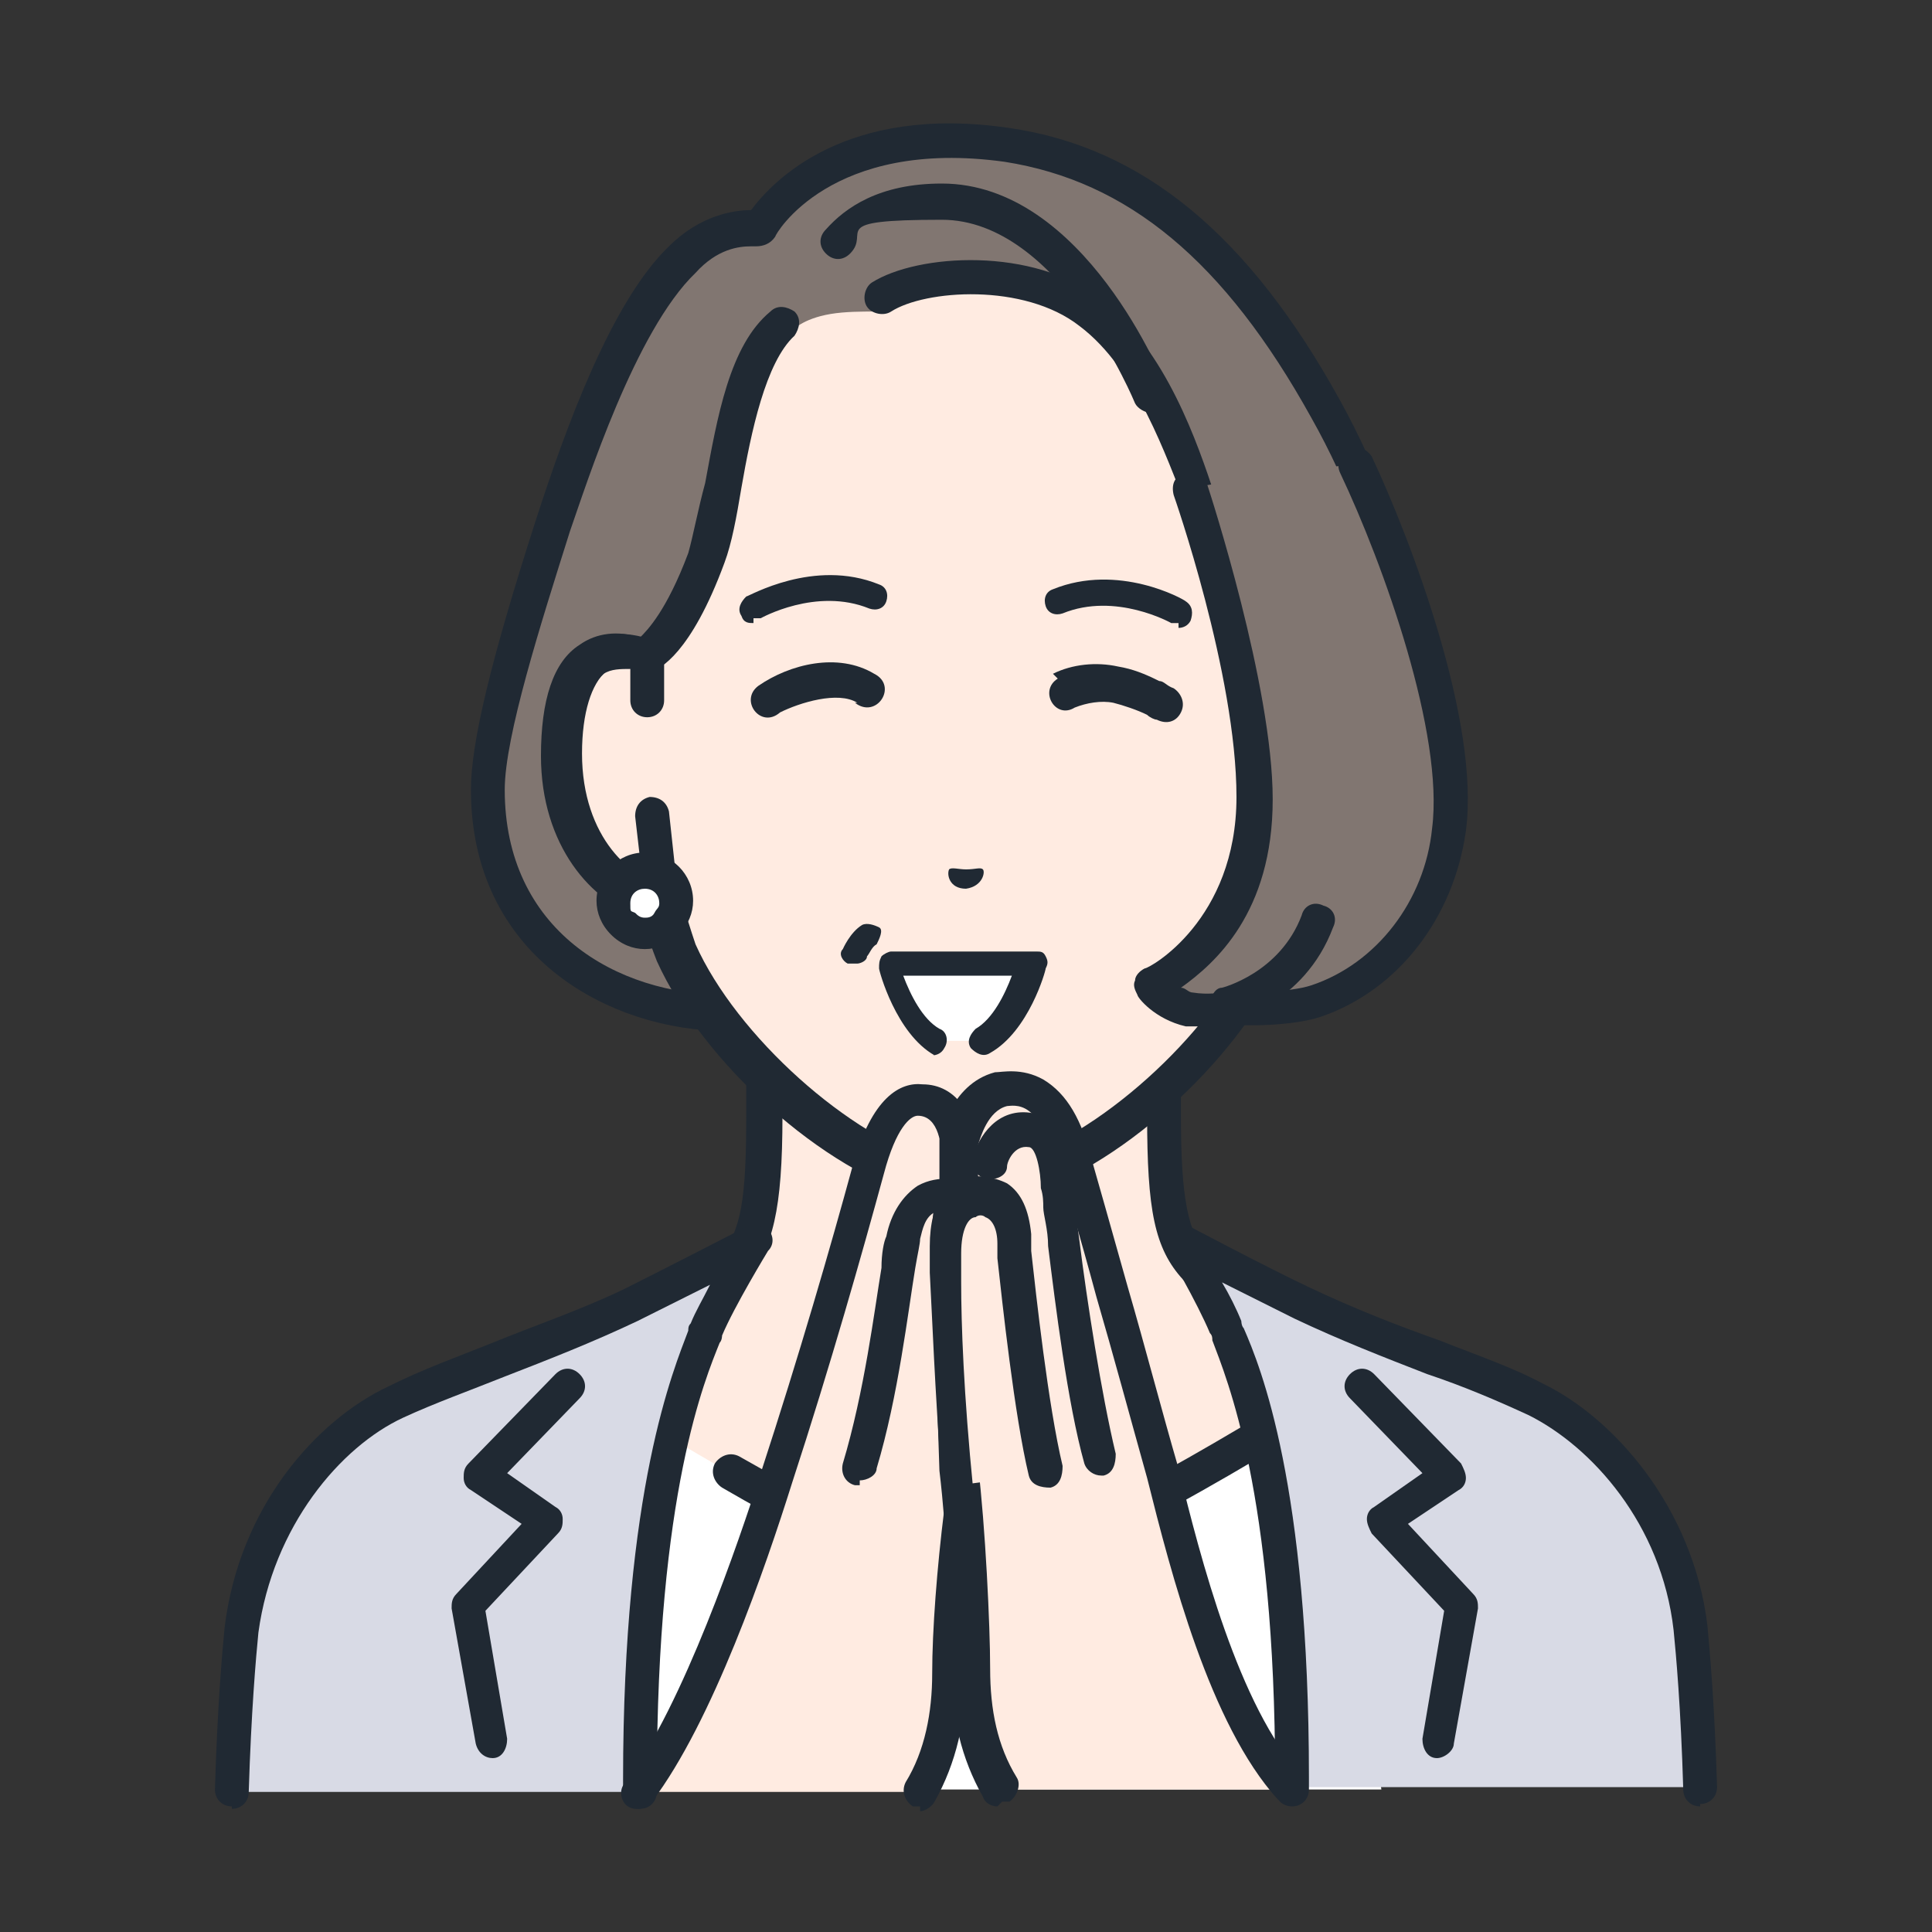
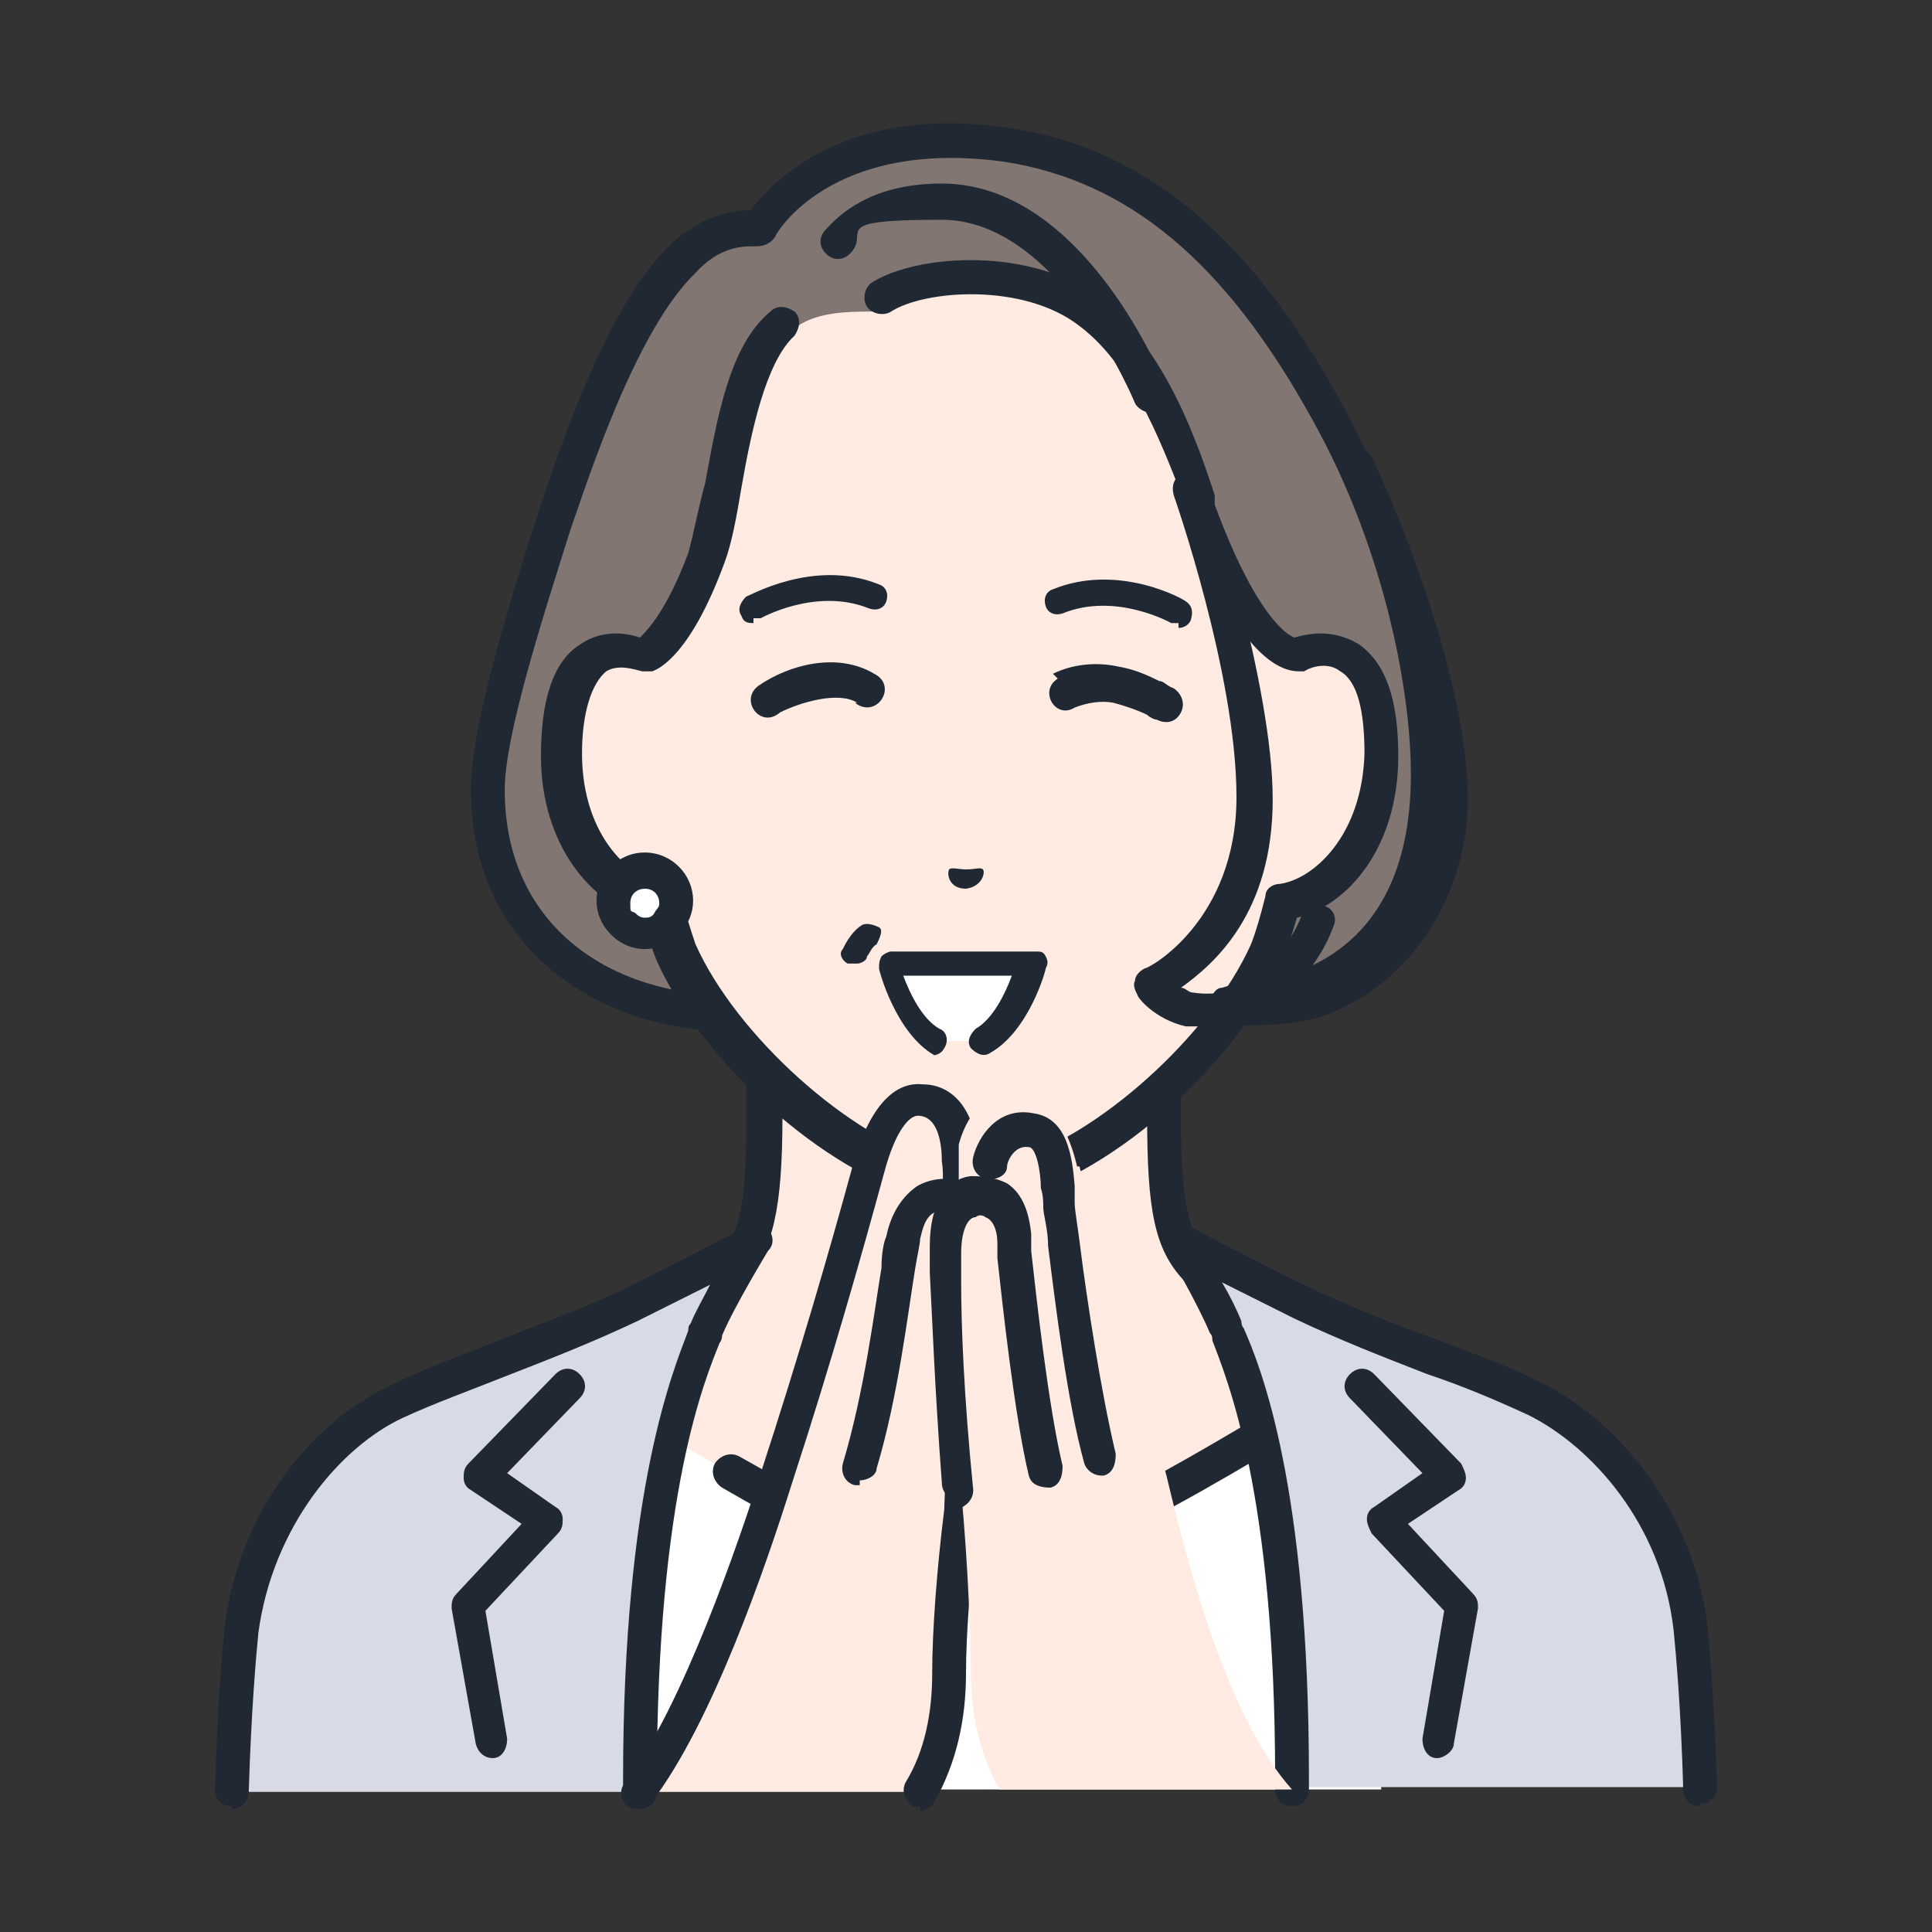
<svg xmlns="http://www.w3.org/2000/svg" id="_レイヤー_1" version="1.1" viewBox="0 0 80 80">
  <rect x="0" y="0" width="80" height="80" fill="#333333" stroke="none" />
  <defs>
    <style>
      .st0 {
        fill: none;
      }

      .st1 {
        fill: #202933;
      }

      .st2 {
        fill: #ffebe1;
      }

      .st3 {
        fill: #817671;
      }

      .st4 {
        fill: #fff;
      }

      .st5 {
        fill: #d8dae5;
      }
    </style>
  </defs>
  <g>
    <g>
      <g>
        <g>
          <path class="st2" d="M58.2,57.3c-5.9-2.2-7.7-3.5-8.7-4.7-1-1.1-1.3-2.6-1.3-6.3v-11.5l-8.2,2-8.2-2v11.5c0,3.7-.3,5.2-1.3,6.3-1,1.1-2.8,2.5-8.7,4.7-5.9,2.2,11.7,12.8,11.7,12.8h13.1s17.5-10.6,11.7-12.8h0Z" />
          <path class="st1" d="M46.6,70.7c-.2,0-.5-.1-.6-.3-.2-.3,0-.8.2-1,5.3-3.2,12.7-8.7,12.5-10.8,0-.1,0-.4-.7-.7-5.8-2.2-7.8-3.5-9-4.9-1.2-1.3-1.5-2.9-1.5-6.8v-10.6l-7.4,1.8c-.1,0-.2,0-.3,0l-7.4-1.8v10.6c0,3.9-.4,5.5-1.5,6.8-1.2,1.3-3.2,2.7-9,4.9-.7.3-.7.6-.7.7-.2,2.1,7.2,7.6,12.5,10.8.3.2.4.6.2,1-.2.3-.6.4-1,.2-2.3-1.4-13.5-8.4-13.2-12.2,0-.6.4-1.4,1.7-1.9,5.8-2.2,7.5-3.4,8.4-4.5.9-1,1.1-2.4,1.1-5.8v-11.5c0-.2.1-.4.3-.6.2-.1.4-.2.6-.1l8.1,2,8.1-2c.2,0,.4,0,.6.1s.3.3.3.6v11.5c0,3.5.3,4.8,1.1,5.8.9,1,2.6,2.3,8.4,4.5,1.3.5,1.6,1.3,1.7,1.9.3,3.8-10.9,10.8-13.2,12.2-.1,0-.2.1-.4.1Z" />
        </g>
        <g>
-           <path class="st4" d="M40,65.2c-3.5,0-14.9-7.3-14.9-7.3l-2.4,16.2h34.5l-2.4-16.2s-11.4,7.3-14.8,7.3h0Z" />
+           <path class="st4" d="M40,65.2c-3.5,0-14.9-7.3-14.9-7.3l-2.4,16.2h34.5l-2.4-16.2s-11.4,7.3-14.8,7.3Z" />
          <path class="st1" d="M40,65.9c-1.7,0-5.1-1.4-10.1-4.3-.3-.2-.5-.6-.3-1,.2-.3.6-.5,1-.3,6.3,3.6,8.6,4.1,9.4,4.1,2.7,0,11.3-5.2,14.5-7.2.3-.2.8-.1,1,.2.2.3.1.8-.2,1-1.2.8-11.7,7.4-15.2,7.4h0Z" />
        </g>
        <g>
          <g>
            <path class="st5" d="M63.6,58c-2.9-1.4-6.2-2.3-9.7-4-1.8-.9-5.1-2.7-5.1-2.7,0,0,1.4,2.3,1.9,3.6s2.8,5.8,2.8,18.6v.5h16.9c-.1-3-.3-5.5-.4-6.7-.5-4.6-3.5-8.1-6.4-9.5h0Z" />
            <path class="st1" d="M70.4,74.8c-.4,0-.7-.3-.7-.7-.1-3.4-.3-5.6-.4-6.6-.5-4.4-3.4-7.6-6-8.9-1.3-.6-2.7-1.2-4.2-1.7-1.8-.7-3.6-1.4-5.5-2.3-.8-.4-2-1-3-1.5.3.5.6,1.1.8,1.6,0,0,0,.2.1.3.7,1.6,2.7,6.5,2.7,18.6v.5c0,.4-.3.7-.7.7h0c-.4,0-.7-.3-.7-.7v-.5c0-11.8-2-16.5-2.6-18.1,0-.1,0-.2-.1-.3-.5-1.2-1.8-3.5-1.9-3.5-.2-.3-.1-.6,0-.9.2-.2.6-.3.9-.1,0,0,3.4,1.8,5.1,2.6,1.9.9,3.7,1.6,5.4,2.2,1.5.6,3,1.1,4.3,1.8,2.9,1.4,6.2,5.1,6.8,10,.1,1.1.3,3.3.4,6.7,0,.4-.3.7-.7.7h0Z" />
          </g>
          <path class="st1" d="M59.6,72.8s0,0-.1,0c-.4,0-.6-.4-.6-.8l.9-5.3-3-3.2c-.1-.2-.2-.4-.2-.6,0-.2.1-.4.3-.5l2-1.4-3-3.1c-.3-.3-.3-.7,0-1,.3-.3.7-.3,1,0l3.6,3.7c.1.2.2.4.2.6,0,.2-.1.4-.3.5l-2.1,1.4,2.7,2.9c.2.2.2.4.2.6l-1,5.6c0,.3-.4.6-.7.6h0Z" />
        </g>
        <g>
          <g>
            <path class="st5" d="M16.4,58c-2.9,1.4-5.8,4.9-6.4,9.5-.1,1.1-.3,3.6-.4,6.7h16.9v-.5c0-12.8,2.3-17.3,2.8-18.6s1.9-3.6,1.9-3.6c0,0-3.3,1.8-5.1,2.7-3.5,1.7-6.9,2.6-9.7,4h0Z" />
            <path class="st1" d="M9.6,74.8h0c-.4,0-.7-.3-.7-.7.1-3.4.3-5.7.4-6.7.6-5,3.8-8.6,6.8-10,1.4-.7,2.8-1.2,4.3-1.8,1.7-.7,3.5-1.3,5.4-2.2,1.8-.9,5.1-2.6,5.1-2.6.3-.2.6,0,.9.1.2.2.3.6,0,.9,0,0-1.4,2.3-1.9,3.5,0,0,0,.2-.1.3-.6,1.5-2.6,6.2-2.6,18.1v.5c0,.4-.3.7-.7.7h0c-.4,0-.7-.3-.7-.7v-.5c0-12.1,2.1-17,2.7-18.6,0-.1,0-.2.1-.3.2-.5.5-1,.8-1.6-1,.5-2.2,1.1-3,1.5-1.9.9-3.7,1.6-5.5,2.3-1.5.6-2.9,1.1-4.2,1.7-2.6,1.2-5.4,4.5-6,8.9-.1,1-.3,3.3-.4,6.6,0,.4-.3.7-.7.7h0Z" />
          </g>
          <path class="st1" d="M20.4,72.8c-.3,0-.6-.2-.7-.6l-1-5.6c0-.2,0-.4.2-.6l2.7-2.9-2.1-1.4c-.2-.1-.3-.3-.3-.5,0-.2,0-.4.2-.6l3.6-3.7c.3-.3.7-.3,1,0,.3.3.3.7,0,1l-3,3.1,2,1.4c.2.1.3.3.3.5s0,.4-.2.6l-3,3.2.9,5.3c0,.4-.2.8-.6.8,0,0,0,0-.1,0h0Z" />
        </g>
      </g>
      <g>
        <g>
          <g>
            <path class="st3" d="M28.3,10.8c-2.5,2.4-4.5,8.4-5.4,11-1.5,4.5-2.7,8.8-2.7,11,0,6.1,4.8,9.2,10,9.2,2.4,0,18.2-.5,20.3-.5,3.2,0,8.4-1.5,8.7-8.6.2-4.1-1.2-10.6-4.1-16-3-5.4-7-10-13.2-10.9-7.8-1.1-10.3,3.5-10.3,3.5,0,0-1.6-.4-3.3,1.2h0Z" />
            <path class="st1" d="M30.4,42.7h-.2c-5.1,0-10.7-3.2-10.7-10,0-1.9.8-5.3,2.7-11.2,1.2-3.7,3.1-9,5.5-11.3,1.3-1.3,2.7-1.5,3.4-1.5.9-1.2,3.9-4.4,10.7-3.4,5.5.8,9.9,4.4,13.7,11.3,3.2,5.8,4.4,12.4,4.2,16.3-.3,7-5.1,9.4-9.4,9.3-1.1,0-5.8.1-10.5.2-4.2.1-8.2.2-9.6.2h0ZM31.1,10.2c-.5,0-1.4.1-2.3,1.1h0c-2.5,2.4-4.5,8.7-5.2,10.7-1.2,3.8-2.7,8.5-2.7,10.7,0,5.8,4.6,8.5,9.2,8.5,1.2,0,5.5-.1,9.8-.2,4.6-.1,9.4-.3,10.5-.2,1.8,0,7.6-.4,8-7.9.2-3.7-1-10.1-4.1-15.6-3.6-6.5-7.6-9.8-12.7-10.6-7.2-1-9.5,3-9.5,3.1-.2.3-.5.4-.8.4,0,0-.1,0-.3,0h0ZM28.3,10.8h0,0Z" />
          </g>
          <path class="st2" d="M32.6,13.9c-2.1,1.9-2.7,6.8-3.5,9.1-1.4,3.8-2.5,4.1-2.5,4.1h0c-1.5-.6-3.5-.2-3.5,4.2,0,3.9,2.4,5.9,4.1,6.1h0c.2.7.4,1.5.7,2.1,1.8,4,6.6,8.4,10.5,9.4,0,0,.7.2,1.7.2s1.7-.2,1.7-.2c3.9-1.1,8.7-5.4,10.5-9.4.3-.6.5-1.4.7-2.1h0c1.7-.2,4-2.3,4.1-6.1,0-4.4-2-4.7-3.5-4.2h0s-1.8.2-3.9-6c-.7-1.9-1.9-6-4.6-8.2-2.5-2-6.7-1-8.3,0,0,0-.1,0-.6,0-.5,0-1.2,0-1.8.1-1.2.2-1.6.7-1.6.7h0Z" />
          <g>
            <path class="st2" d="M26.6,28.8v-1.8c-1.5-.6-3.6-.2-3.5,4.2,0,3.9,2.4,5.9,4.1,6.1l-.4-3.7-.2-4.8h0Z" />
-             <path class="st1" d="M27.2,38.1s0,0,0,0c-2.2-.3-4.7-2.8-4.7-6.8,0-2.3.5-3.9,1.6-4.6.8-.5,1.8-.6,2.9-.2.3.1.5.4.5.7v1.8c0,.4-.3.7-.7.7h0c-.4,0-.7-.3-.7-.7v-1.3c-.4,0-.8,0-1.1.2-.6.5-1,1.7-1,3.4,0,2.8,1.3,4.5,2.6,5.1l-.3-2.6c0-.4.2-.7.6-.8.4,0,.7.2.8.6l.4,3.7c0,.2,0,.4-.2.6-.1.1-.3.2-.5.2h0Z" />
          </g>
          <path class="st1" d="M40,49.8c-1,0-1.8-.2-1.8-.2-4.1-1.1-9.1-5.6-11-9.8-.2-.5-.4-1.1-.6-1.8-2.1-.6-4.2-3-4.2-6.7,0-2.3.5-3.9,1.6-4.6.7-.5,1.6-.6,2.5-.3.3-.3,1.1-1.1,2-3.5.2-.7.4-1.8.7-2.9.5-2.7,1-5.7,2.7-7.1.3-.3.7-.2,1,0,.3.3.2.7,0,1-1.2,1.1-1.8,4-2.2,6.3-.2,1.2-.4,2.3-.7,3.1-1.4,3.8-2.7,4.4-3,4.5-.1,0-.3,0-.4,0-.4-.1-1-.3-1.5,0-.6.5-1,1.7-1,3.4,0,3.5,2.1,5.3,3.5,5.4.3,0,.5.3.6.5.2.8.4,1.4.6,2,1.7,3.8,6.4,8,10,9,0,0,.6.2,1.5.2s1.5-.2,1.5-.2c3.6-1,8.3-5.2,10-9,.2-.5.4-1.2.6-2,0-.3.3-.5.6-.5,1.4-.2,3.4-2,3.5-5.4,0-1.8-.3-3-1-3.4-.5-.4-1.2-.2-1.5,0,0,0,0,0,0,0,0,0-.1,0-.2,0-.6,0-2.5-.3-4.7-6.5v-.4c-.8-1.9-2-5.6-4.4-7.4-2.3-1.8-6.4-1.5-7.8-.6-.3.2-.8.1-1-.2-.2-.3-.1-.8.2-1,1.9-1.2,6.7-1.5,9.5.7,2.7,2.1,4,6,4.7,8.1v.4c1.7,4.6,3,5.4,3.3,5.5,1-.3,1.9-.2,2.7.3,1.1.8,1.6,2.3,1.6,4.6,0,3.8-2.1,6.2-4.2,6.7-.2.7-.4,1.3-.6,1.8-1.9,4.2-6.9,8.7-11,9.8,0,0-.8.2-1.8.2h0ZM26.9,26.5h0ZM26.9,26.5h0ZM26.8,26.4s0,0,.1,0c0,0,0,0-.1,0ZM26.3,26.4h0Z" />
          <path class="st1" d="M47.7,17.1c-.3,0-.6-.2-.7-.4,0,0-3.1-7.6-8-7.6s-2.9.5-3.8,1.4c-.3.3-.7.3-1,0s-.3-.7,0-1c.8-.9,2.2-1.9,4.8-1.9,5.9,0,9.2,8.2,9.3,8.5.1.4,0,.8-.4.9,0,0-.2,0-.3,0Z" />
          <g>
            <path class="st4" d="M28,37.3c0,.7-.6,1.3-1.3,1.3s-1.3-.6-1.3-1.3.6-1.3,1.3-1.3,1.3.6,1.3,1.3Z" />
            <path class="st1" d="M26.7,39.3h0c-.5,0-1-.2-1.4-.6s-.6-.9-.6-1.4c0-1.1.9-2,2-2h0c1.1,0,2,.9,2,2h0c0,.5-.2,1-.6,1.4s-.9.6-1.4.6h0ZM26.7,36.8c-.3,0-.6.2-.6.6s0,.3.2.4c.1.1.2.2.4.2h0c.1,0,.3,0,.4-.2s.2-.2.2-.4c0-.3-.2-.6-.6-.6h0ZM28,37.3h0,0Z" />
          </g>
          <g>
            <g>
-               <path class="st3" d="M49.2,20.2s2.6,8.1,2.6,12.8-4.2,7.7-4.2,7.7c0,0,.5.8,1.6,1,.8.2,1.6,0,1.6,0,0,0,2.5.1,3.7-.3,2.8-.9,5.1-3.6,5.5-7.1.5-4-2-11.1-3.9-15.1l-6.9,1h0Z" />
              <path class="st1" d="M49.9,42.5c-.2,0-.5,0-.8,0-1.3-.3-2-1.2-2-1.3-.1-.2-.2-.4-.1-.6,0-.2.2-.4.4-.5.2,0,3.8-2,3.8-7.1s-2.6-12.5-2.6-12.5c-.1-.4,0-.8.5-.9.4-.1.8,0,.9.5.1.3,2.7,8.3,2.7,13s-2.4,6.8-3.8,7.8c.2,0,.3.2.5.2.6.1,1.2,0,1.2,0,0,0,.2,0,.3,0,.7,0,2.5,0,3.4-.3,2.7-.9,4.7-3.5,5-6.5.5-3.9-2-10.9-3.8-14.7-.2-.4,0-.8.3-1,.4-.2.8,0,1,.3,1.6,3.4,4.5,11,3.9,15.5-.5,3.6-2.8,6.6-6,7.7-1.2.4-3.3.4-3.8.3-.2,0-.5.1-1,.1h0Z" />
            </g>
            <path class="st1" d="M50.8,42.3c-.3,0-.6-.2-.7-.6,0-.4.2-.8.5-.8,0,0,2.4-.6,3.3-3,.1-.4.5-.6.9-.4.4.1.6.5.4.9-1.2,3.2-4.2,3.9-4.3,3.9,0,0,0,0-.2,0h0Z" />
          </g>
        </g>
        <g>
          <path class="st1" d="M35.3,39.9c0,0-.1,0-.2,0-.2-.1-.4-.4-.2-.6,0,0,.3-.7.8-1,.2-.1.5,0,.7.1s0,.5-.1.7c-.2.1-.3.4-.4.5,0,.2-.3.3-.4.3Z" />
          <g>
            <path class="st1" d="M39.3,36c.1-.1.4,0,.7,0,.4,0,.6-.1.7,0,.1.1,0,.7-.7.8-.7,0-.8-.6-.7-.8h0Z" />
            <g>
              <path class="st4" d="M39,43.1h1.9c1.4-.9,2-3.2,2-3.2h-6s.6,2.4,2,3.2h0Z" />
              <path class="st1" d="M39,43.7c0,0-.2,0-.3,0-1.6-.9-2.3-3.5-2.3-3.6,0-.2,0-.3.1-.5.1-.1.3-.2.4-.2h6c.2,0,.3,0,.4.2s.1.3,0,.5c0,.1-.7,2.6-2.3,3.5-.3.2-.6,0-.8-.2-.2-.3,0-.6.2-.8.7-.4,1.2-1.4,1.5-2.2h-4.5c.3.8.8,1.8,1.5,2.2.3.1.4.5.2.8-.1.2-.3.3-.5.3h0Z" />
            </g>
            <path class="st1" d="M31.2,25.8c-.2,0-.4,0-.5-.3-.2-.3,0-.6.2-.8.1,0,2.8-1.6,5.5-.5.3.1.4.4.3.7s-.4.4-.7.3c-2.2-.9-4.5.4-4.5.4,0,0-.2,0-.3,0h0Z" />
            <path class="st1" d="M48.8,25.8c0,0-.2,0-.3,0,0,0-2.3-1.3-4.5-.4-.3.1-.6,0-.7-.3-.1-.3,0-.6.3-.7,2.7-1.1,5.4.4,5.5.5.3.2.3.5.2.8-.1.2-.3.3-.5.3h0Z" />
            <path class="st1" d="M43.6,27.9c.8-.4,1.8-.5,2.7-.3.6.1,1.1.3,1.7.6.2,0,.3.2.6.3.3.2.5.6.3,1s-.6.5-1,.3c-.1,0-.3-.1-.4-.2-.4-.2-1-.4-1.4-.5-.5-.1-1.1,0-1.6.2-.8.5-1.5-.7-.7-1.2h0Z" />
            <path class="st1" d="M35.5,29.1c-.8-.5-2.4,0-3.2.4-.8.7-1.7-.5-.9-1.1,1.3-.9,3.3-1.4,4.8-.5,1,.5.1,1.9-.8,1.2h0Z" />
          </g>
        </g>
      </g>
    </g>
    <g>
      <g>
        <path class="st2" d="M39.7,49.6s.1-.9,0-1.5c0-.9-.3-2.5-1.6-2.6-.7,0-1.6.6-2.2,2.9-1,3.6-2.4,8.4-3.8,12.8-1.4,4.4-3.5,10.1-5.7,13h11.6c.7-1.2,1.2-2.8,1.2-4.9,0-1.8.2-4.4.5-6.8.2-4.6.3-10.3.3-11.1,0-1.4-.4-1.7-.4-1.7h0Z" />
        <path class="st1" d="M38.1,74.8c-.1,0-.2,0-.3,0-.3-.2-.5-.6-.3-1,.8-1.3,1.1-2.9,1.1-4.5,0-1.8.2-4.4.5-6.8h0c.1-2.8.2-6.4.3-10.8v-.4c0-.8-.1-1.1-.2-1.2-.1-.2-.2-.4-.2-.6,0,0,.1-.8,0-1.4,0-.6-.1-1.9-1-1.9-.3,0-.9.5-1.4,2.4-.9,3.3-2.2,7.9-3.8,12.8-1.1,3.5-3.3,9.9-5.8,13.2-.2.3-.7.4-1,.2-.3-.2-.4-.7-.1-1,2.4-3.2,4.7-10,5.6-12.8,1.6-4.9,2.9-9.4,3.8-12.7.8-2.9,2-3.5,2.9-3.4,1.4,0,2.3,1.3,2.3,3.3,0,.5,0,1,0,1.4.2.3.4.9.3,1.9v.3c0,4.4-.1,8.1-.3,10.8,0,0,0,0,0,0h0c-.3,2.5-.5,5-.5,6.7,0,1.9-.4,3.7-1.3,5.3-.1.2-.4.4-.6.4h0ZM39.2,50.1h0ZM39.2,50.1h0Z" />
      </g>
      <path class="st1" d="M35.6,61.5c0,0-.1,0-.2,0-.4-.1-.6-.5-.5-.9.9-3,1.3-6.3,1.6-8.1,0-.6.1-1.1.2-1.3.2-1,.7-1.7,1.3-2.1.9-.5,1.8-.2,1.9-.2.4.1.6.5.4.9-.1.4-.5.6-.9.4h0s-.4-.1-.7,0c-.4.2-.5.7-.6,1.1,0,.2-.1.6-.2,1.2-.3,1.8-.7,5.3-1.6,8.3,0,.3-.4.5-.7.5h0Z" />
      <g>
        <path class="st2" d="M44.6,48.3c-.7-3-2.4-3.3-3.1-3.1-1.4.4-1.8,2.2-1.8,2.2v.9s0,1.2,0,1.2c0,0-.3.3-.3,1.7,0,.8,0,5.1.3,9.7.3,2.4.5,6.5.5,8.3,0,2.1.5,3.7,1.2,4.9h12.1c-2.6-2.9-4.2-8.8-5.2-13-1.4-5.2-3.3-11.5-3.6-12.8h0Z" />
-         <path class="st1" d="M41.3,74.8c-.2,0-.5-.1-.6-.4-.9-1.6-1.3-3.3-1.3-5.3,0-1.7-.2-5.7-.5-8.2,0,0,0,0,0,0-.1-2.9-.2-6-.3-9.5v-.2c0-1,.1-1.6.3-1.9v-1c0,0,0-.9,0-.9,0,0,0-.1,0-.2,0,0,.4-2.3,2.3-2.8.3,0,1.1-.2,2,.3,1,.6,1.6,1.7,2,3.3.2.7.8,2.8,1.5,5.3.7,2.4,1.4,5.1,2.1,7.5.9,3.7,2.5,9.9,5.1,12.7.3.3.2.7,0,1-.3.3-.7.2-1,0-2.8-3.1-4.4-9.3-5.4-13.3-.7-2.5-1.4-5.1-2.1-7.5-.7-2.6-1.3-4.6-1.5-5.3-.3-1.5-.9-2.1-1.3-2.4-.4-.3-.8-.2-.9-.2-.8.2-1.1,1.3-1.2,1.6v.8s0,0,0,0v1.2c-.1.1-.2.2-.2.4,0,0-.1.4-.1,1.3v.2c0,3.4.1,6.6.3,9.4.3,2.5.5,6.6.5,8.4,0,1.7.3,3.2,1.1,4.5.2.3,0,.8-.3,1-.1,0-.2,0-.3,0h0ZM40.2,50.1h0s0,0,0,0ZM40.2,50.1h0ZM40.2,50h0Z" />
      </g>
      <path class="st1" d="M45.6,61.1c-.3,0-.6-.2-.7-.5-.7-2.5-1.2-6.6-1.5-9,0-.7-.2-1.3-.2-1.6,0-.2,0-.5-.1-.8,0-.7-.2-1.7-.5-1.7-.6-.1-.9.6-.9.8,0,.4-.5.6-.9.5s-.6-.5-.5-.9c.2-.8,1-2.1,2.5-1.8,1.4.2,1.6,1.8,1.7,3,0,.2,0,.5,0,.7,0,.3.1.8.2,1.6.3,2.4.9,6.3,1.5,8.8,0,.4-.1.8-.5.9,0,0-.1,0-.2,0h0Z" />
      <g>
        <path class="st2" d="M40.4,49.5c-.6.1-1.2.7-1.2,2.2,0,1.5,0,4.7.5,9.8l3.7-.5c-.7-2.9-1.2-8.7-1.4-9.6-.2-1.8-1.2-1.9-1.7-1.9h0Z" />
        <path class="st1" d="M39.7,62.1c-.4,0-.7-.3-.7-.7-.3-4-.4-6.9-.5-8.7,0-.5,0-.8,0-1.1,0-1.9.8-2.8,1.7-2.9.3,0,.9,0,1.5.3.6.4.9,1.1,1,2.1,0,.1,0,.4,0,.7.2,1.8.7,6.4,1.3,8.9,0,.4-.1.8-.5.9-.4,0-.8-.1-.9-.5-.6-2.5-1.1-7.2-1.3-9,0-.3,0-.5,0-.6,0-.6-.2-1-.5-1.1-.1-.1-.3-.1-.4,0-.3,0-.6.5-.6,1.5,0,.3,0,.7,0,1.2,0,1.7.1,4.6.5,8.6,0,.4-.3.7-.7.8,0,0,0,0,0,0h0Z" />
      </g>
    </g>
  </g>
  <rect class="st0" width="80" height="80" />
</svg>